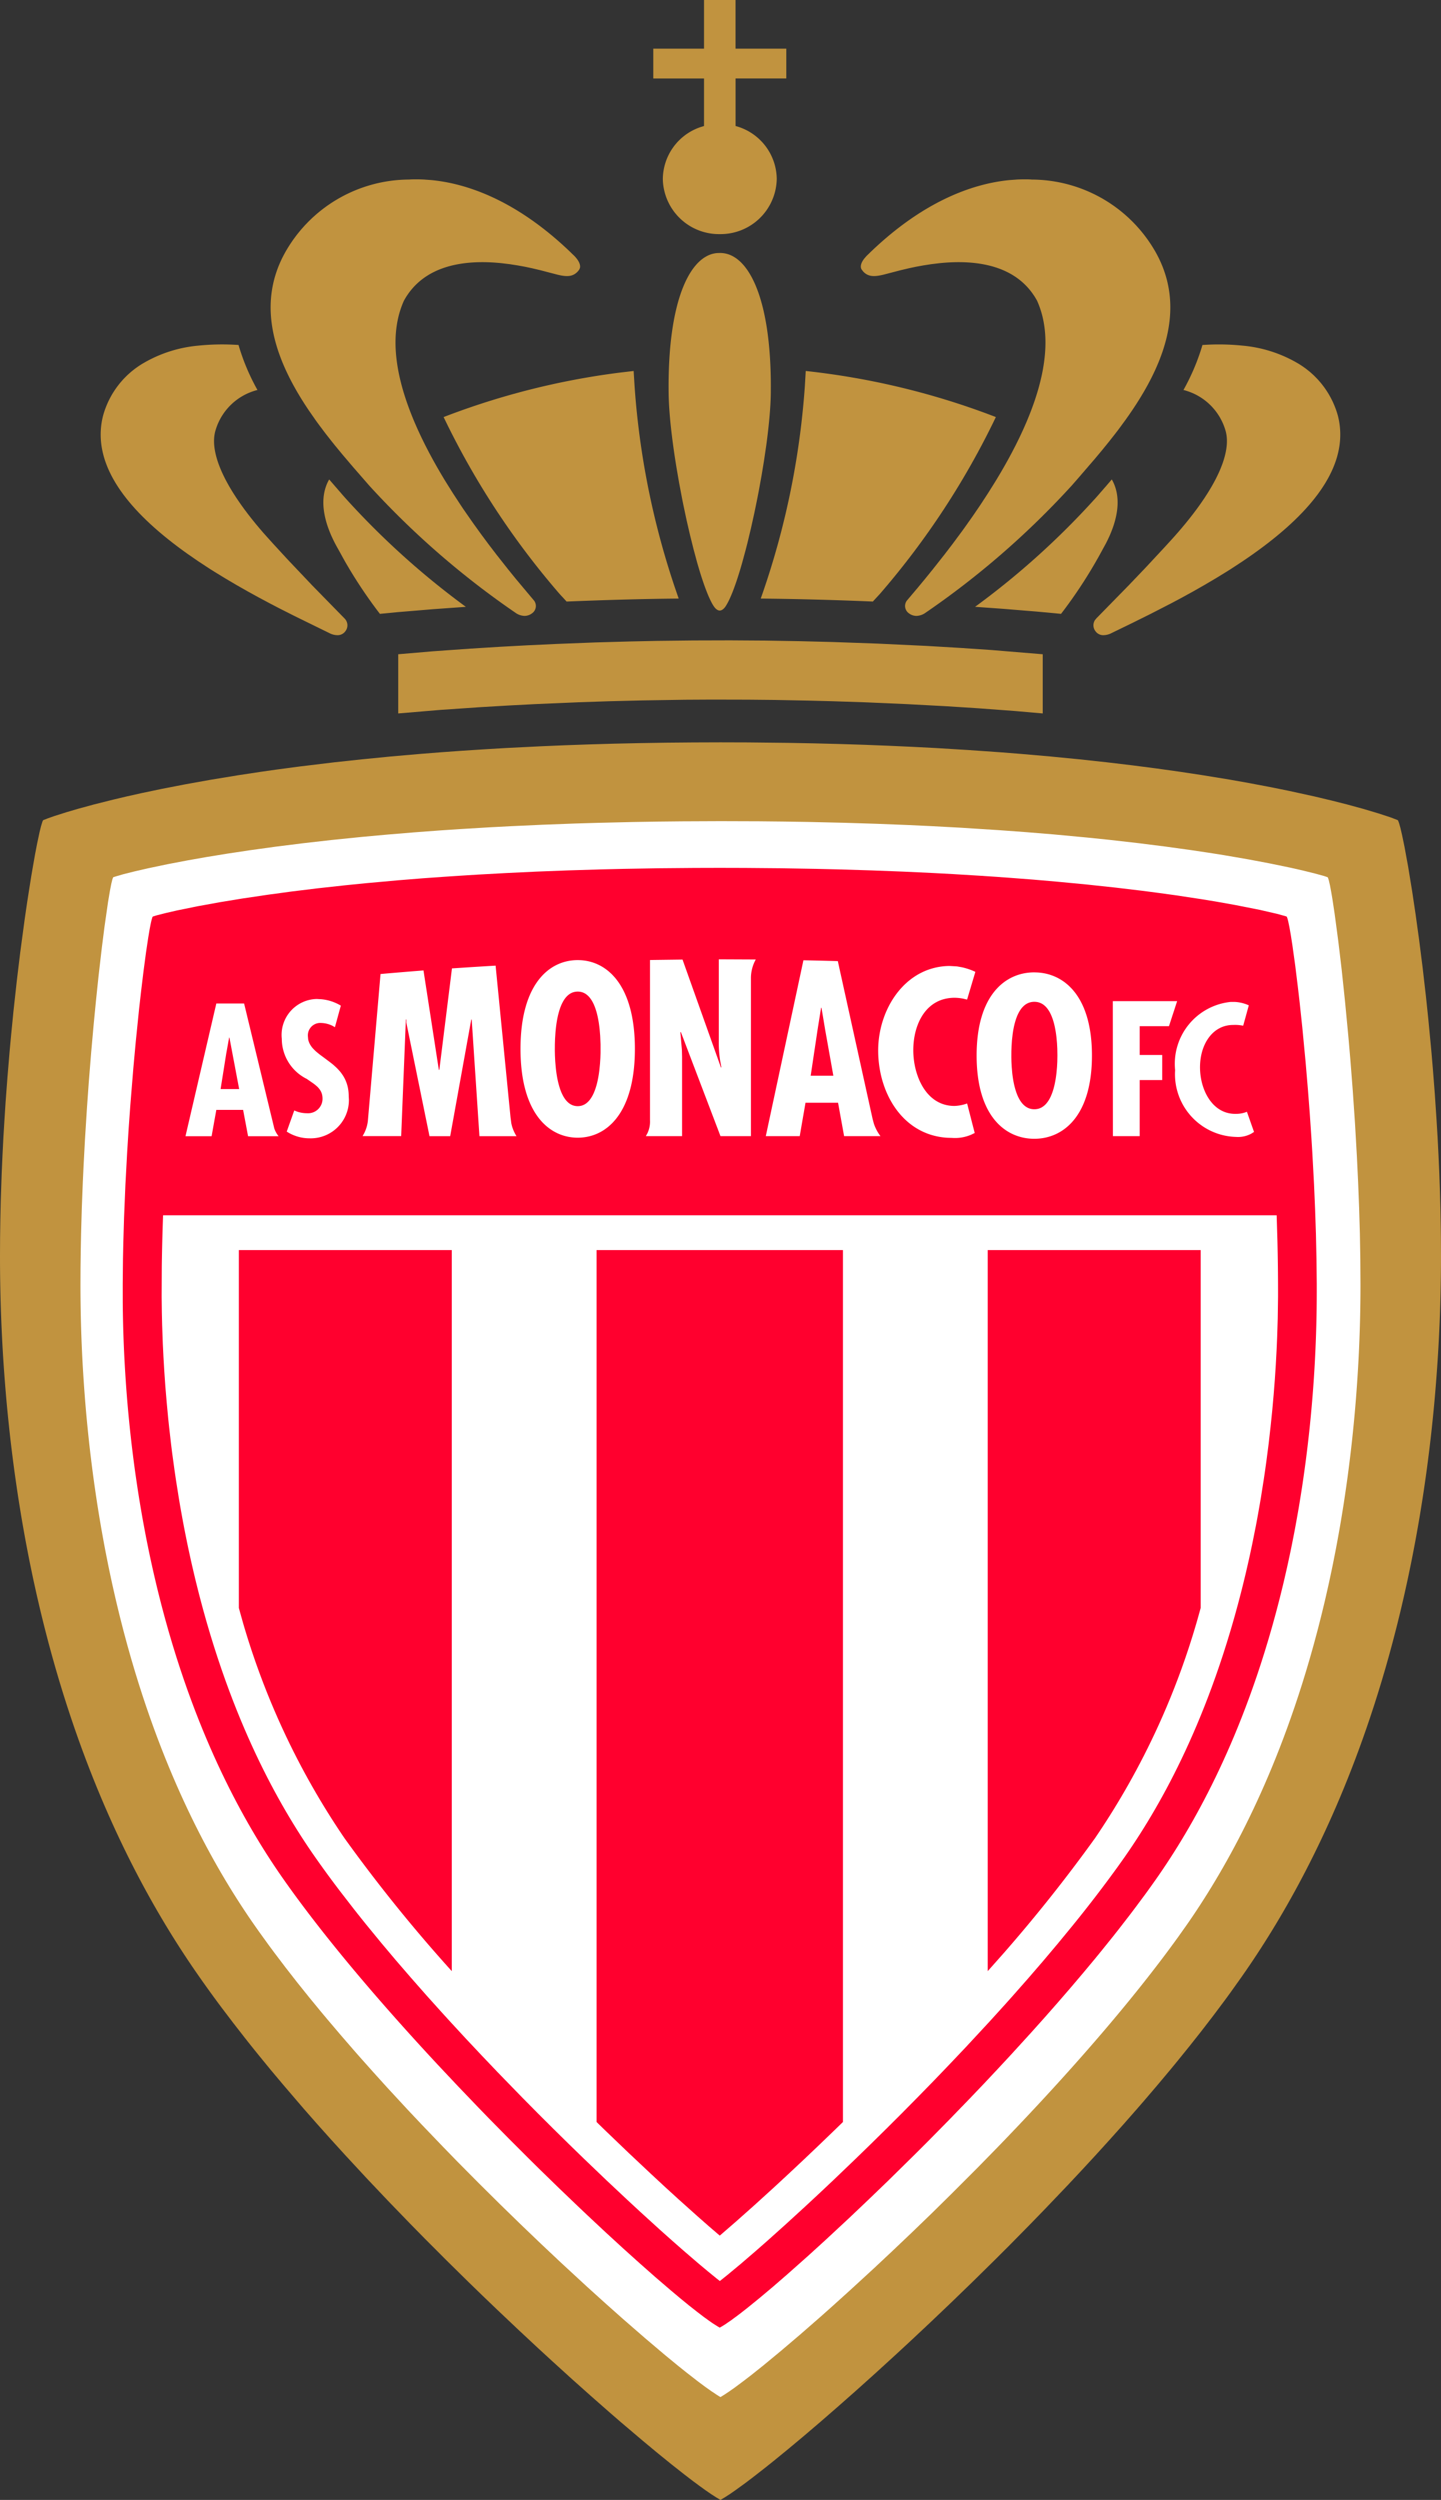
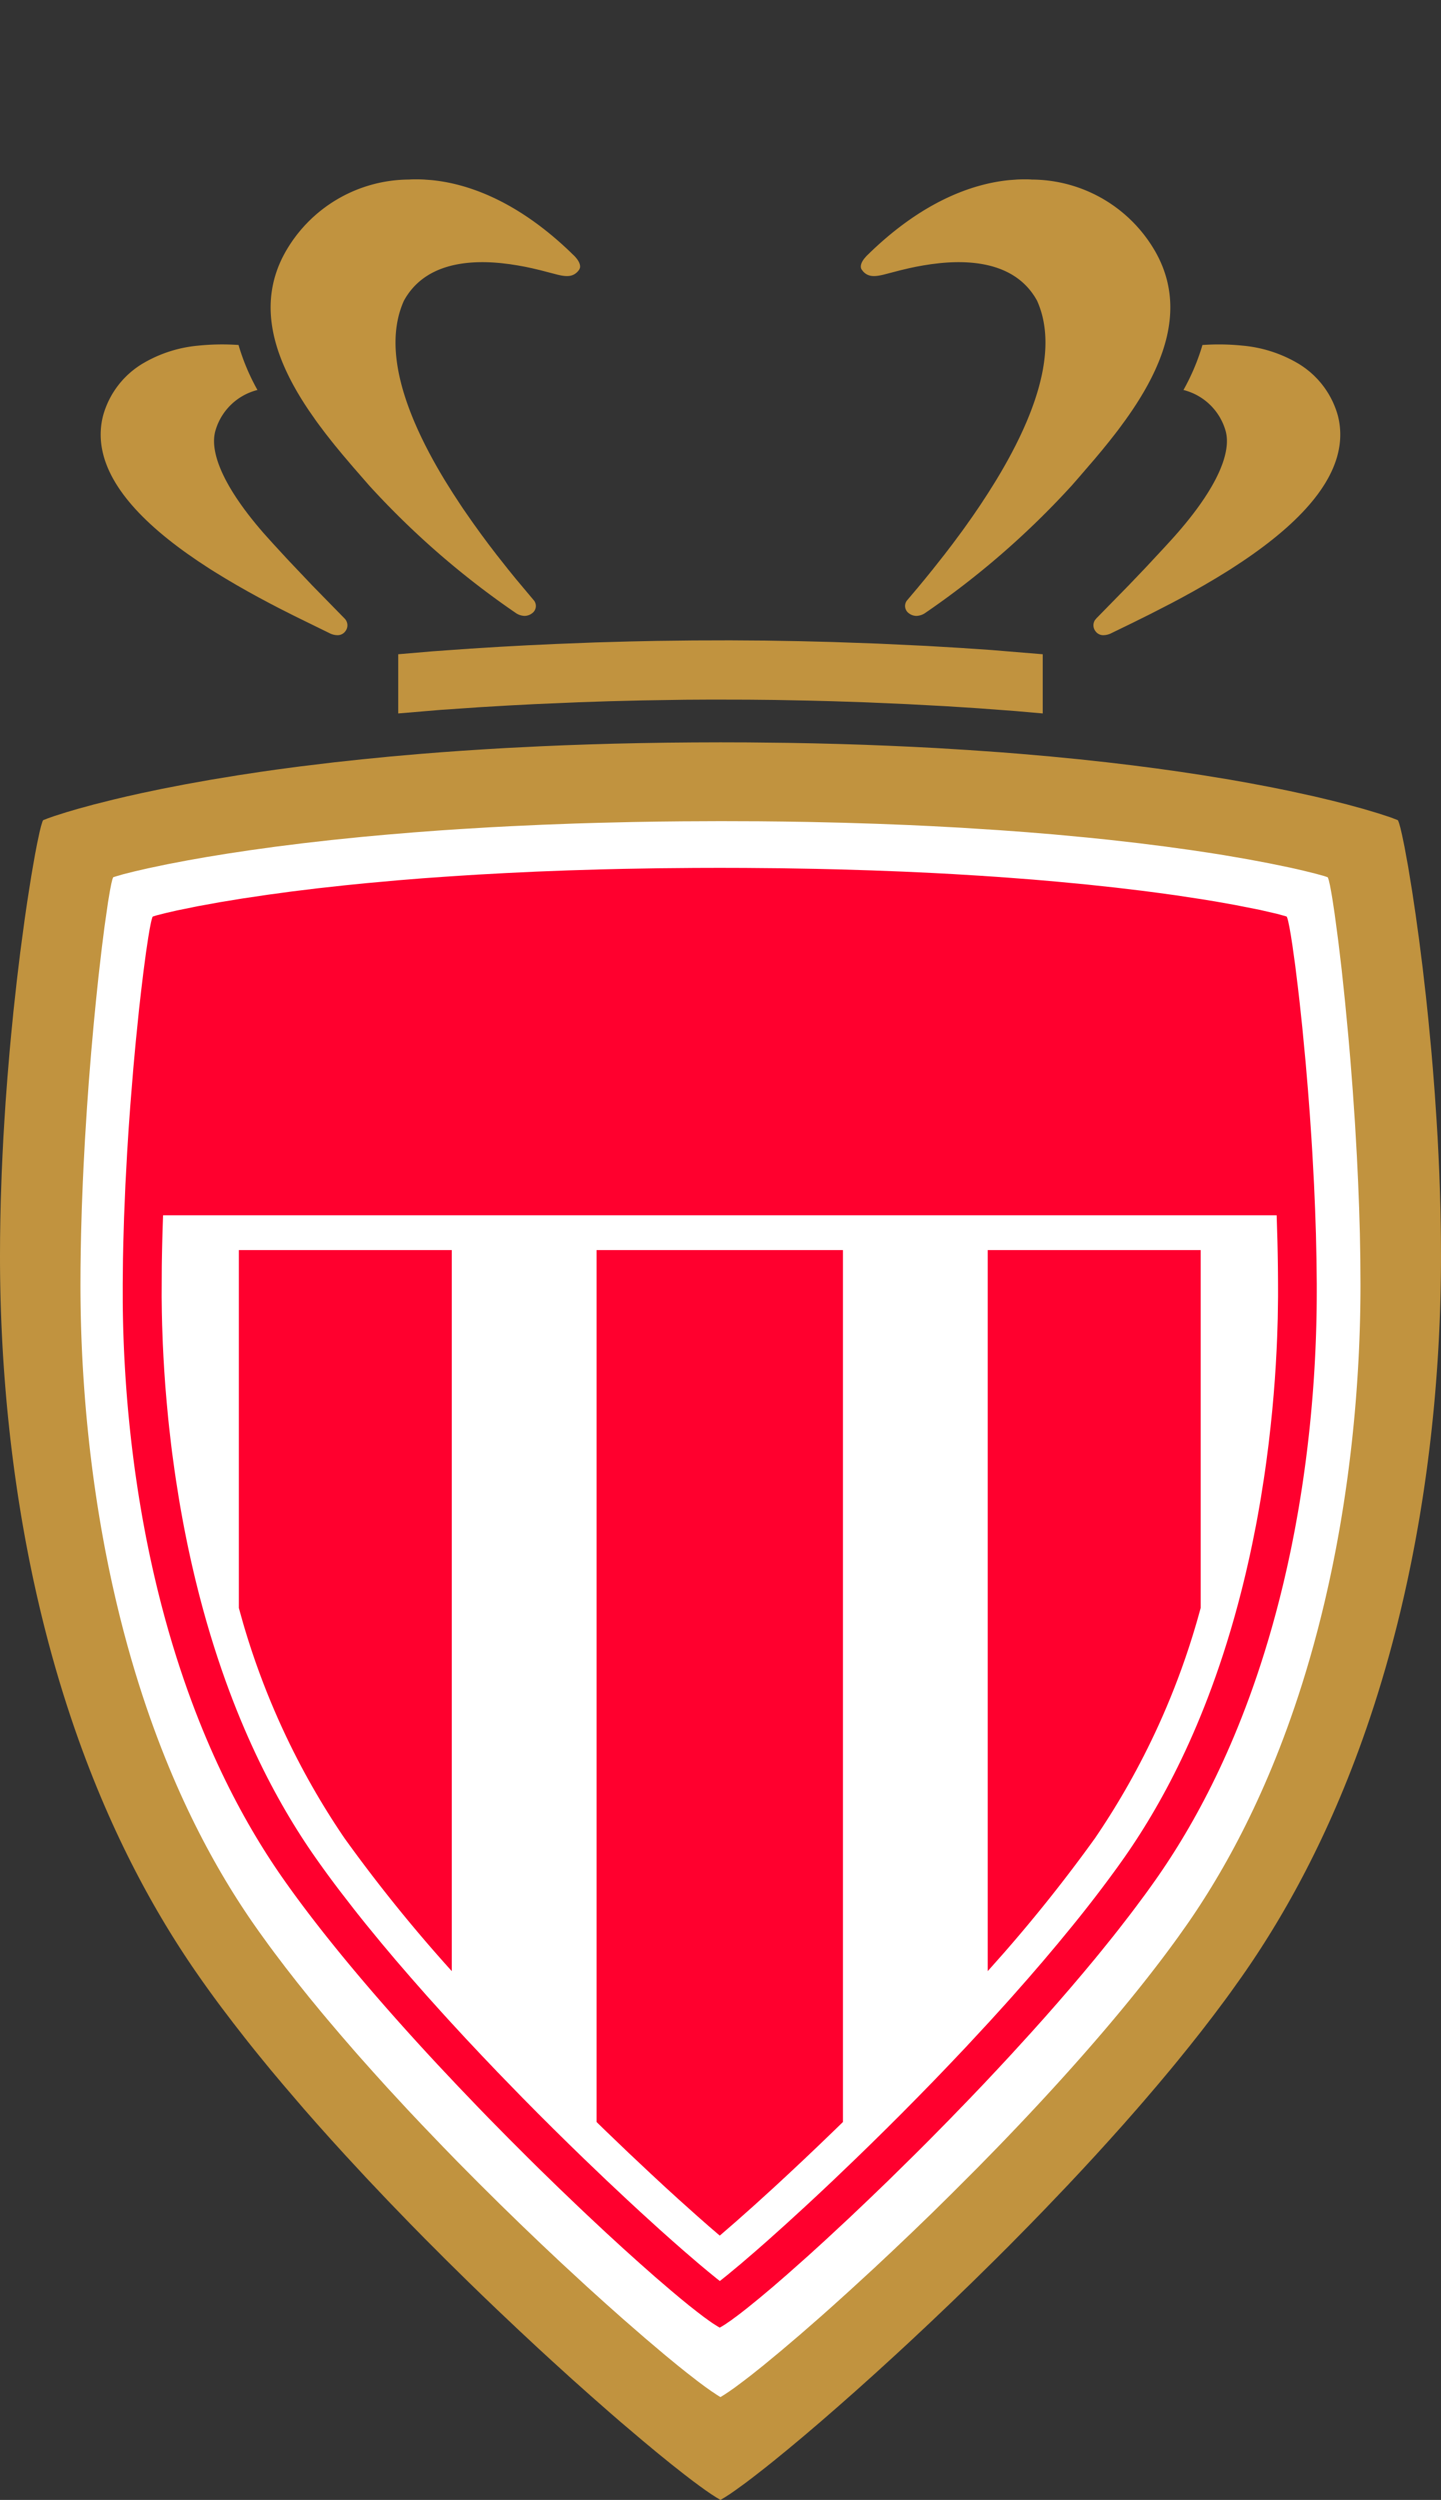
<svg xmlns="http://www.w3.org/2000/svg" viewBox="0 0 403.61 700">
  <rect x="0" y="0" width="403.61" height="700" fill="#333333" stroke="none" />
  <g fill="#c1933f">
-     <path d="M206.02 0v13.622h14.215v8.35h-14.208v13.312a15.526 15.526 0 0 1 11.534 14.832 15.74 15.74 0 0 1-15.955 15.438 15.734 15.734 0 0 1-15.955-15.438 15.51 15.51 0 0 1 10.487-14.504l1.053-.328V21.977h-14.214v-8.355h14.214V0zm-28.542 103.877.265 4.333a225.2 225.2 0 0 0 12.354 59.393c-11.106.1-21.347.428-31.405.838l-.272-.315-1.665-1.798a223 223 0 0 1-32.502-49.548 210.7 210.7 0 0 1 49.05-12.41zm48.205 0a211 211 0 0 1 53.25 12.903 223 223 0 0 1-32.508 49.549l-1.665 1.797-.278.315a960 960 0 0 0-31.405-.838 225.2 225.2 0 0 0 12.348-59.393zM201.7 70.833c7.776 0 14.202 12.303 14.202 37.358l-.012 2.119c-.063 3.96-.53 8.98-1.274 14.435l-.612 4.162-.7 4.263-.782 4.307-.416 2.157-.877 4.263-.927 4.162-.958 3.999-.492 1.923-.99 3.645c-1.495 5.247-3.008 9.453-4.352 11.71-.668 1.174-1.337 1.622-1.93 1.622-.592 0-1.26-.473-1.967-1.69-1.343-2.296-2.857-6.509-4.351-11.756l-.984-3.645-.971-3.89-.946-4.08-.896-4.207a279 279 0 0 1-.429-2.144l-.813-4.288-.738-4.289c-1.28-7.8-2.125-15.223-2.207-20.66-.36-25.767 5.846-38.764 13.54-39.451zm109.705 63.416c2.636 4.578 2.08 10.853-1.766 18.136l-.757 1.375a132 132 0 0 1-11.692 18.125l-6.728-.631-9.498-.776-7.851-.567a221.2 221.2 0 0 0 33.297-29.943h.006l.795-.883 2.762-3.172 1.425-1.664zm-219.207 0 4.187 4.83.795.883a223 223 0 0 0 33.297 29.955l-9.239.668-9.863.82-4.969.48a132 132 0 0 1-9.945-14.972l-1.74-3.153c-4.522-7.864-5.33-14.65-2.523-19.511" />
    <path d="M116.685 50.217c.65 0 1.325.02 2.018.05l2.144.158c9.94.965 23.548 5.613 38.406 19.676l1.658 1.602c.259.27 1.86 1.923 1.526 3.317l-.189.454c-1.526 2.207-3.582 2.05-6.205 1.412l-4.54-1.185-2.523-.6-1.911-.403-2.075-.378-2.2-.346-2.309-.278c-9.793-1.003-21.687.19-27.35 10.5-6.35 14.107 1.021 33.171 11.629 50.57l2.093 3.342 2.157 3.292c.36.549.725 1.085 1.097 1.627l2.22 3.191 2.239 3.116 2.245 3.027 2.232 2.92 3.292 4.168 2.132 2.63 5.152 6.142a2.504 2.504 0 0 1-.586 3.5 3.55 3.55 0 0 1-2.082.738 4.67 4.67 0 0 1-2.308-.694 235.6 235.6 0 0 1-41.224-35.794l-4.603-5.285-2.889-3.4-1.936-2.345a190 190 0 0 1-.965-1.198l-1.923-2.447-1.88-2.504a59 59 0 0 1-.92-1.274l-1.797-2.585c-9.088-13.47-15.003-28.896-6.817-43.93a40.03 40.03 0 0 1 34.911-20.729c.681-.057 1.362-.057 2.081-.057m170.22 0c.725 0 1.406 0 2.087.063a40.05 40.05 0 0 1 34.912 20.723c8.715 16.005 1.45 32.452-8.615 46.515l-1.86 2.535-.946 1.243-1.917 2.44-1.936 2.384-1.936 2.314-4.724 5.487-1.797 2.05a235.6 235.6 0 0 1-41.218 35.794 4.7 4.7 0 0 1-2.314.694 3.55 3.55 0 0 1-2.081-.738 2.51 2.51 0 0 1-.593-3.5l3.09-3.658 2.056-2.485 2.131-2.63 3.292-4.168 2.24-2.926 2.244-3.027c.378-.504.75-1.022 1.123-1.539l2.232-3.153 2.207-3.235 2.15-3.292 2.094-3.342c10.614-17.393 17.992-36.463 11.642-50.577-5.663-10.298-17.557-11.496-27.35-10.493l-2.309.277-2.207.347-2.068.378-1.911.404-2.523.599-4.54 1.185c-2.397.574-4.314.757-5.79-.864l-.428-.548c-.63-1.028.139-2.315.757-3.103l.454-.53.126-.138c15.5-15.325 29.76-20.275 40.064-21.278l2.144-.157a47 47 0 0 1 2.018-.05m61.228 46.572a37.1 37.1 0 0 1 15.034 4.742 24.65 24.65 0 0 1 11.603 15.027c3.765 15.35-10.033 29.369-26.612 40.53l-3.04 2c-.504.328-1.021.65-1.532.971l-3.097 1.898-3.109 1.83-3.096 1.765-3.071 1.69-3.027 1.615-5.827 2.995-5.398 2.68-5.91 2.87a5 5 0 0 1-2.213.454 2.7 2.7 0 0 1-2.024-1.136 2.69 2.69 0 0 1-.126-3.09l.435-.523 8.98-9.17 4.818-5.044 5.221-5.613 2.132-2.333c11.56-12.783 17.134-23.863 14.883-30.712a16.44 16.44 0 0 0-11.68-11.036 61 61 0 0 0 5.317-12.594 64.6 64.6 0 0 1 11.345.19zm-292.676 0a65.6 65.6 0 0 1 11.352-.19 60.4 60.4 0 0 0 5.303 12.6 16.42 16.42 0 0 0-11.666 11.036c-2.17 6.584 2.9 17.084 13.57 29.249l2.372 2.636 4.213 4.578 6.867 7.24 9.05 9.251a2.69 2.69 0 0 1 .24 3.532 2.71 2.71 0 0 1-2.031 1.135 4.96 4.96 0 0 1-2.207-.454l-9.901-4.85-4.27-2.157-2.951-1.538-3.027-1.615-3.065-1.69-3.103-1.766-3.102-1.828-3.09-1.892a177 177 0 0 1-1.545-.978l-3.04-1.999-2.977-2.062c-15.198-10.803-27.16-24.046-23.623-38.468a24.6 24.6 0 0 1 11.604-15.028 37 37 0 0 1 15.027-4.743zm236.6 86.408v16.573l-7.77-.681-10.518-.782-9.132-.58-10.651-.568-12.001-.517-8.671-.29-6.83-.177-9.497-.182-7.391-.076-10.153-.025-7.536.044-12.083.19-9.188.226-8.703.29-12.058.518-7.296.378-8.198.485-10.784.738-12.058 1.01v-16.574l9.517-.813 10.626-.757 8.337-.517 7.51-.41 8.199-.384 11.111-.43 9.523-.27 7.454-.158 10.336-.126 10.38-.03 9.926.07 9.56.164 9.132.233 12.802.454 13.369.631 9.939.586 8.356.568z" />
  </g>
  <path fill="#c1933f" d="m194.082 207.887 7.72-.029 7.712.024 11.238.126 7.277.139 7.114.182 6.937.221 6.766.265 6.603.297 6.432.334 9.334.568 8.967.63 5.77.454 8.35.732 7.984.782 7.618.826 7.265.864 6.905.895 6.546.921 6.2.94 7.724 1.261 5.392.959 6.653 1.267 4.604.94 6.912 1.513 4.868 1.16 4.288 1.085 4.553 1.243 4.295 1.28 3.43 1.122 1.956.757a1 1 0 0 1 .164.284l.208.567.378 1.35.454 1.93.706 3.43 1.016 5.562 1.122 6.868.946 6.344.971 7.032.972 7.656.946 8.21.68 6.483.858 9.03.398 4.661.554 7.152.492 7.315.297 4.963.252 5.007.227 5.058.177 5.095.145 5.127.094 5.146.032 2.58.025 5.164c0 60.257-12.077 138.341-54.575 200.055l-1.45 2.08-3.002 4.213-1.551 2.12-3.191 4.262-3.305 4.295-3.418 4.32-3.519 4.345-1.79 2.176-3.652 4.357-3.733 4.37-1.892 2.182-3.834 4.364-3.898 4.352-3.941 4.338-3.992 4.32-4.023 4.289-6.086 6.375-4.074 4.2-6.117 6.212-4.08 4.067-6.086 5.991-6.029 5.834-5.94 5.657-5.82 5.454-3.81 3.52-5.575 5.089-5.385 4.836-5.171 4.566-4.926 4.282-4.66 3.973-4.358 3.639-4.036 3.298-2.497 1.993-3.43 2.674-2.069 1.564-2.75 1.993-1.589 1.097-1.387.889-1.167.7-1.166-.694-1.388-.889-1.589-1.09-1.785-1.287-1.98-1.47-2.157-1.652-3.556-2.8-3.923-3.178-4.25-3.532-6.149-5.215-3.254-2.82-5.095-4.477-5.317-4.742-5.511-5.007-3.778-3.469-5.776-5.385-5.903-5.587-3.992-3.828-4.03-3.91-6.085-5.991-6.117-6.124-4.08-4.156-6.105-6.312-6.067-6.401-5.997-6.47-3.948-4.339-3.897-4.351-3.834-4.364-5.62-6.559-3.657-4.351-3.557-4.352a463 463 0 0 1-3.468-4.338l-3.361-4.314-3.254-4.282a329 329 0 0 1-7.58-10.544C12.07 489.963 0 411.93 0 351.666l.025-5.172.076-5.146.113-5.14.259-7.655.227-5.058.252-5.013.297-4.957.315-4.894.542-7.214.587-7.025.422-4.566.656-6.653.927-8.463.959-7.946 1.217-9.081.719-4.963 1.154-7.347 1.06-6.098.58-3.008.674-3.191.43-1.74.352-1.149a1.7 1.7 0 0 1 .265-.542l1.287-.504 1.93-.675 3.455-1.091 3.002-.883 4.553-1.242 5.455-1.369 3.708-.876 4.036-.902 5.903-1.236 6.508-1.262 7.107-1.273 7.725-1.268 6.2-.94 4.326-.618 6.785-.901 9.605-1.16 7.624-.82 7.984-.789 8.343-.731 5.77-.454 5.94-.43 6.099-.396 6.262-.372 9.712-.486 6.684-.284 6.855-.24 7.026-.207 7.189-.158 7.366-.12z" />
  <path fill="#fff" d="m212.51 229.965-10.721-.037-10.721.05-6.943.076-6.78.113-9.863.234-6.369.189-9.258.347-8.891.41-5.733.302-8.293.498-5.335.354-7.7.573-7.353.612-7 .637-8.797.896-8.18.933-7.567.952-6.968.965-6.37.959-5.776.94-5.184.914-5.663 1.078-5.606 1.173-3.69.851-3.266.82-2.56.75-.19.076-.07.107-.17.442-.302 1.21-.366 1.842-.567 3.368-.984 6.855-.72 5.65-.945 8.135-.757 7.252-.567 5.834-.738 8.223-.694 8.659-.48 6.735-.58 9.226-.378 7.063-.22 4.755-.278 7.176-.208 7.209-.095 4.799-.063 4.792-.019 4.755c0 52.998 10.727 124.65 48.477 178.973l1.406 2.005 2.914 4.036 1.513 2.037 3.115 4.112 3.236 4.15 3.348 4.174 3.456 4.207 1.766 2.106 3.588 4.225 3.67 4.238c.612.706 1.236 1.413 1.86 2.119l3.772 4.231 3.821 4.226 5.821 6.293 3.929 4.162 5.928 6.18 3.954 4.068 5.94 5.991 5.903 5.852 5.84 5.689 5.739 5.499 5.612 5.284 7.227 6.673 5.19 4.691 4.95 4.402 6.18 5.373 5.626 4.761 3.81 3.128 2.332 1.86 3.154 2.448 1.866 1.387 1.659 1.18 1.45.97q.661.426 1.217.757l1.148-.712 1.35-.902 1.545-1.085 2.648-1.98 1.993-1.533 3.28-2.617 4.9-4.048 5.448-4.63 5.928-5.177 3.115-2.774 4.862-4.39 6.773-6.218 5.253-4.925 5.386-5.12 5.487-5.298 5.55-5.467 7.478-7.486 5.62-5.751 1.872-1.936 3.942-4.13c16.535-17.425 32.47-35.777 44.66-52.722l2.555-3.607c37.743-54.36 48.464-126.018 48.464-178.972l-.045-7.152-.126-7.189-.214-7.208-.278-7.177-.34-7.126-.536-9.333-.618-9.087-.681-8.76-.543-6.293-.94-9.889-.945-8.974-.94-7.908-1.047-7.851-.624-4.112-.284-1.683-.378-2.044-.334-1.431-.183-.587a.9.9 0 0 0-.152-.29l-.983-.334-2.226-.618-3.469-.864-3.872-.883-5.82-1.198-5.847-1.104-6.754-1.166-4.502-.713-4.831-.719-6.968-.965-7.568-.958-8.186-.934-6.533-.674-9.264-.864-7.347-.606-7.706-.567-10.822-.694-8.538-.46-5.884-.278-9.138-.36-9.497-.296-9.863-.227-6.78-.107-6.936-.076z" />
  <path fill="#ff002e" d="m194.587 243.026 7-.02 7.013.02 10.19.094 9.82.17 6.337.152 9.195.278 8.829.34 8.463.397 5.436.29 7.851.48 7.498.517 7.133.549 6.779.586 8.488.814 7.864.845 7.246.864 5.032.655 4.692.65 7.063 1.072 3.784.618 5.569.99 7.012 1.387 4.705 1.085 2.447.662.34.126.07.101.163.442.196.731.347 1.64.39 2.239.442 2.812.814 5.865.693 5.632.549 4.73.731 6.899.902 9.453.688 8.116.485 6.363.448 6.546.277 4.452.486 9.069.296 6.892.234 6.937.151 6.937.076 6.912v2.289c0 48.76-10.04 114.775-45.166 164.695a357 357 0 0 1-2.775 3.879l-2.926 3.935-1.507 1.992-3.115 4.024-1.602 2.03-3.292 4.087a486 486 0 0 1-1.677 2.056l-3.444 4.13-3.525 4.15-3.6 4.162-3.671 4.169-3.727 4.162-5.676 6.224-3.828 4.118-3.847 4.093-3.859 4.042-5.79 5.979-5.757 5.846-3.809 3.802-7.485 7.366-5.468 5.266-5.297 5.032-6.748 6.275-4.78 4.351-5.928 5.266-4.08 3.532-3.715 3.121-3.323 2.7-1.98 1.55-.915.694-1.677 1.236-1.463 1.01a24 24 0 0 1-1.766 1.078l-.567-.322-1.35-.858a49 49 0 0 1-.763-.523l-1.728-1.242-1.955-1.495-2.195-1.728-2.396-1.955-2.604-2.182-4.636-3.973v-.006l-4.307-3.802-4.603-4.144-4.856-4.458-5.083-4.755-2.617-2.479-5.36-5.133-5.506-5.36-2.794-2.762-5.656-5.65-5.72-5.803-2.87-2.964-5.738-5.99-5.726-6.086c-16.144-17.35-31.62-35.486-43.022-51.687-34.457-48.95-44.756-113.267-45.16-161.693l-.005-5.291.069-6.906.1-4.628.203-6.937.378-9.208.492-9.062.416-6.653.467-6.489.838-10.349.713-7.763.908-8.91.549-4.863.706-5.833.669-5.02.611-4.111.41-2.441.36-1.841.208-.883.176-.587a.9.9 0 0 1 .152-.29l.996-.315 2.756-.7 3.033-.694 5.752-1.173 6.356-1.154 6.313-1.034 7.252-1.072 6.483-.877 7.088-.87 7.713-.851 6.186-.618 8.804-.795 7.013-.568 7.378-.523 7.731-.492 8.098-.441 8.463-.404 8.829-.34 9.194-.278 6.338-.151 9.819-.17z" />
  <path fill="#fff" d="M357.573 340.294H45.676a617 617 0 0 0-.36 14.315l-.037 8.508.057 4.509.075 3.298.19 5.36.189 3.822.24 4.023.296 4.206.366 4.377.428 4.534.246 2.321.543 4.761.302 2.428.675 4.95.372 2.517.807 5.12c5.298 31.891 16.233 69.445 38.444 101.015a293 293 0 0 0 6.848 9.34l3.69 4.767a400 400 0 0 0 3.84 4.812l3.98 4.85 4.098 4.868 4.213 4.874 4.288 4.875 4.37 4.856 2.208 2.422 4.44 4.811 4.477 4.762 4.477 4.698 6.716 6.911 4.446 4.497 4.402 4.389 4.339 4.27 4.263 4.143 6.212 5.946 5.94 5.575 3.784 3.5 5.36 4.875 3.355 2.99 3.14 2.761 4.308 3.702 2.567 2.144 2.301 1.88 1.054.832 2.169-1.74 3.752-3.116 4.301-3.702 3.147-2.762 5.09-4.566 5.492-5.026 3.86-3.588 3.991-3.759 6.206-5.946 4.263-4.144 4.338-4.269 4.402-4.39 4.44-4.496 4.477-4.584 4.478-4.667 4.484-4.73 6.678-7.201 4.395-4.844 2.176-2.434 4.295-4.875 4.206-4.874 4.1-4.869 3.985-4.85a366 366 0 0 0 12.751-16.61l1.64-2.308c19.202-27.313 29.967-59.103 35.958-87.828l1.072-5.348a372 372 0 0 0 1.4-7.864l.807-5.114q.379-2.535.72-5.014l.63-4.887.542-4.749.473-4.616.398-4.452.334-4.288.265-4.118.214-3.923.164-3.727.164-5.19.088-6.123v-1.381c0-4.73-.056-9.523-.176-14.29l-.215-7.152z" />
  <path fill="#ff002e" d="M66.897 350.031h59.645V551.94a430 430 0 0 1-30.043-37.214 212.3 212.3 0 0 1-28.473-60.446l-1.129-4.042zm269.399 0v100.194a212.4 212.4 0 0 1-29.602 64.495 431 431 0 0 1-25.503 32.105l-4.54 5.115V350.03zm-100.195 0v244.148l-2.276 2.207-4.465 4.301-4.333 4.118-4.174 3.916-4.005 3.709-5.625 5.114-5.108 4.54-4.515 3.91-2.946-2.528-3.216-2.826-5.297-4.742-3.803-3.468-3.998-3.709-6.331-5.953-6.647-6.375-2.27-2.214V350.031z" />
-   <path fill="#fff" d="m211.683 268.667-10.355-.05v22.879a32.3 32.3 0 0 0 .385 5.518l.34 1.81-.113.113-10.771-30.25-9.113.125v44.838a7.65 7.65 0 0 1-.706 3.651l-.454.826h10.147V295.93l-.05-1.986-.43-4.881.127-.114 11.111 29.18h8.526V273.73a10.8 10.8 0 0 1 1.356-5.064m118.023 11.662h-18.018l.026 37.8h7.504v-15.703h6.306V295.4h-6.306v-8.06h8.198zm-104.673-11.446-10.543 49.25h9.503l1.621-9.351h9.119l1.695 9.352h10.187a12 12 0 0 1-1.855-3.511l-.342-1.262-9.754-44.244-4.807-.128zm4.938 13.305h.12v.008l1.023 6.11 2.302 12.91h-6.351l1.935-12.91zm-91.157-11.804-6.142.378-6.08.397-3.537 28.404h-.14l-4.3-27.83c-4.049.315-8.072.65-12.032 1.003l-3.532 40.99a10.2 10.2 0 0 1-1.04 3.576l-.46.82h10.814l1.312-32.654h.126v.852l6.496 31.821h5.795l5.897-32.654h.126l2.17 32.654h10.386a10.6 10.6 0 0 1-1.463-3.639l-.215-1.62zM60.59 280.99l-8.639 37.163h7.315l1.325-7.378h7.505l1.388 7.378h8.557a6.9 6.9 0 0 1-1.217-2.189l-8.451-34.974zm3.583 9.54h.088l2.724 14.412h-5.197l1.578-9.921zm281.557-9.988-1.047.006a17.424 17.424 0 0 0-15.545 19.09l-.032.655a17.576 17.576 0 0 0 17.09 18.055 7.8 7.8 0 0 0 4.289-.92l.756-.474-1.992-5.65a7.8 7.8 0 0 1-2.977.586c-6.407.202-9.951-6.218-10.153-12.499-.202-6.785 3.443-12.398 9.258-12.398q.945-.05 1.891.063l.94.139 1.57-5.689a10.7 10.7 0 0 0-4.048-.964m-183.918-11.711v.006c-8.046 0-16.023 6.774-16.023 24.867 0 18.1 8.003 24.859 16.031 24.859s16.006-6.779 16.006-24.859c0-17.525-7.487-24.43-15.256-24.847zm0 8.822c4.163 0 5.633 5.683 6.144 10.589l.15 1.792.1 2.376v2.428l-.048 1.4-.102 1.601-.17 1.741c-.567 4.749-2.094 10.155-6.074 10.155-4.162 0-5.636-5.91-6.147-10.797l-.153-1.766-.08-1.602-.031-1.336.011-1.818.051-1.538.112-1.727c.423-5.077 1.81-11.498 6.237-11.498m104.15-7.176c-12.411.139-19.991 12.039-19.991 23.655 0 11.976 6.905 23.705 19.385 24.45l1.261.037a11.5 11.5 0 0 0 5.392-.889l.997-.485-2.126-8.262a11.6 11.6 0 0 1-3.531.694c-8.028 0-11.547-8.608-11.547-15.608 0-7.246 3.513-14.687 11.604-14.687q1.171.02 2.333.24l1.135.27 2.315-7.763a17.3 17.3 0 0 0-3.81-1.292l-1.324-.234zm-177.144 9.245a10.06 10.06 0 0 0-9.889 11.137 12.55 12.55 0 0 0 6.994 11.244l1.71 1.18c1.475 1.053 2.705 2.207 2.705 4.338l-.007.322a4.07 4.07 0 0 1-4.326 3.777 8.7 8.7 0 0 1-2.724-.441l-.864-.334-2.106 5.909a11.77 11.77 0 0 0 6.432 1.885 10.695 10.695 0 0 0 10.98-10.853l-.051-.92c0-4.655-2.365-7.266-4.938-9.315l-1.558-1.173-1.5-1.11c-1.684-1.286-3.053-2.586-3.368-4.402l-.07-.82a3.475 3.475 0 0 1 3.784-3.701 7.6 7.6 0 0 1 3.09.782l.694.403 1.659-6.041a12.9 12.9 0 0 0-5.474-1.797l-1.167-.063zm200.881-7.454c-8.104 0-16.157 6.325-16.157 23.283 0 16.964 8.04 23.314 16.157 23.314s16.144-6.376 16.144-23.314c0-16.39-7.525-22.854-15.363-23.258l-.776-.025zm.011 8.243c4.194 0 5.677 5.334 6.194 9.925l.152 1.672.082 1.539.031 1.878-.031 1.778-.082 1.502-.152 1.664c-.51 4.591-2 10.13-6.194 10.13-4.2 0-5.675-5.539-6.192-10.13l-.145-1.664-.082-1.502-.026-1.26.008-1.703.055-1.445.108-1.613.196-1.715c.6-4.37 2.143-9.056 6.079-9.056z" />
</svg>